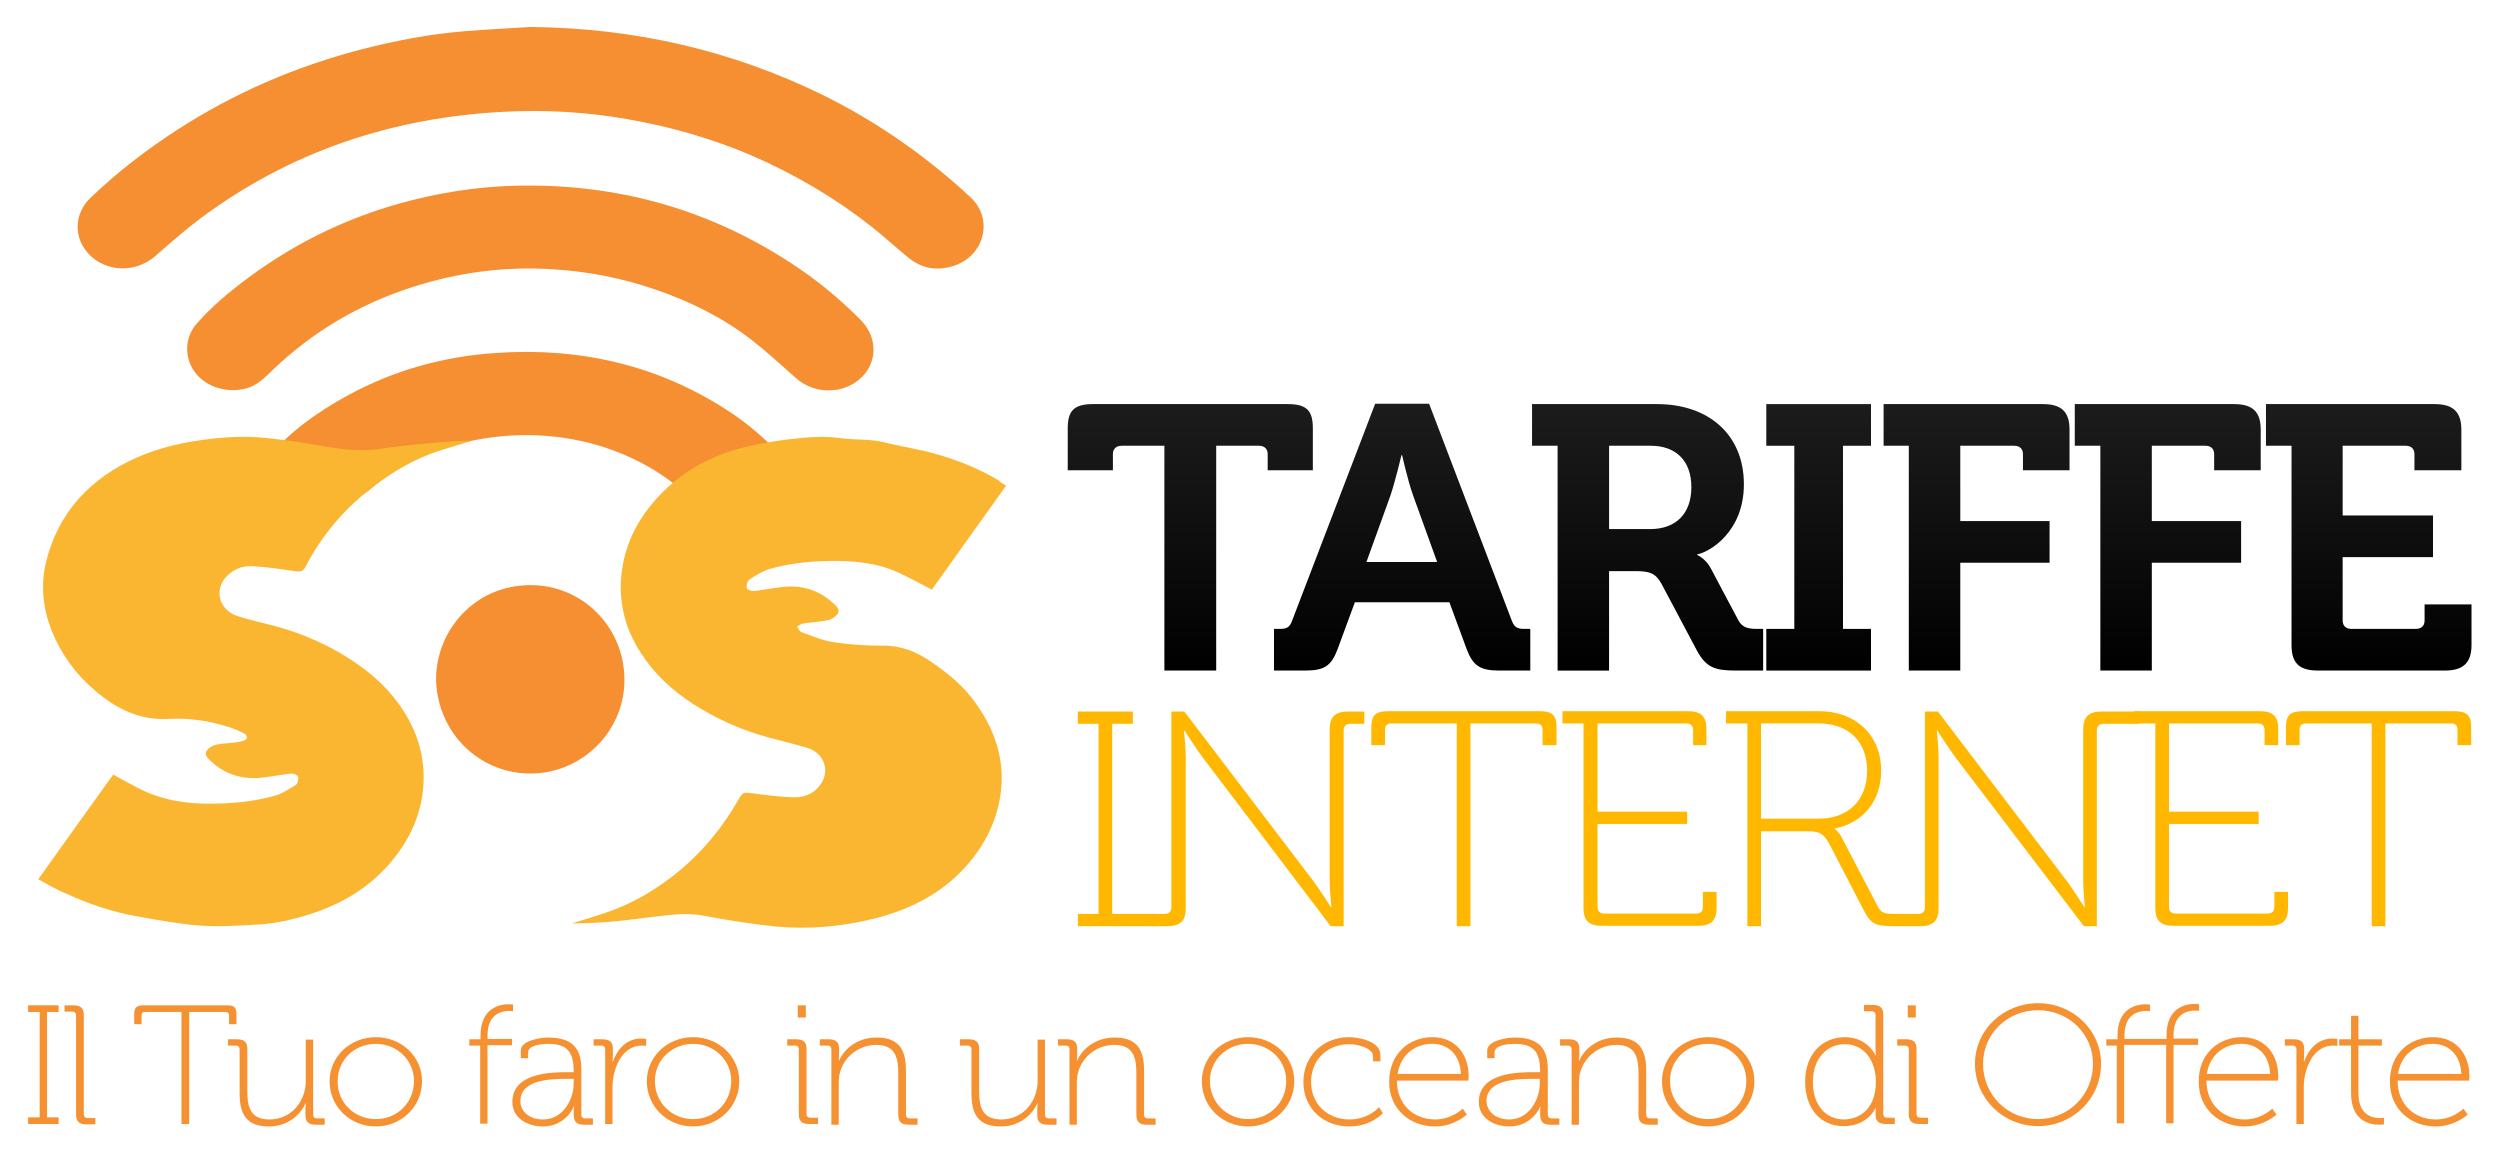
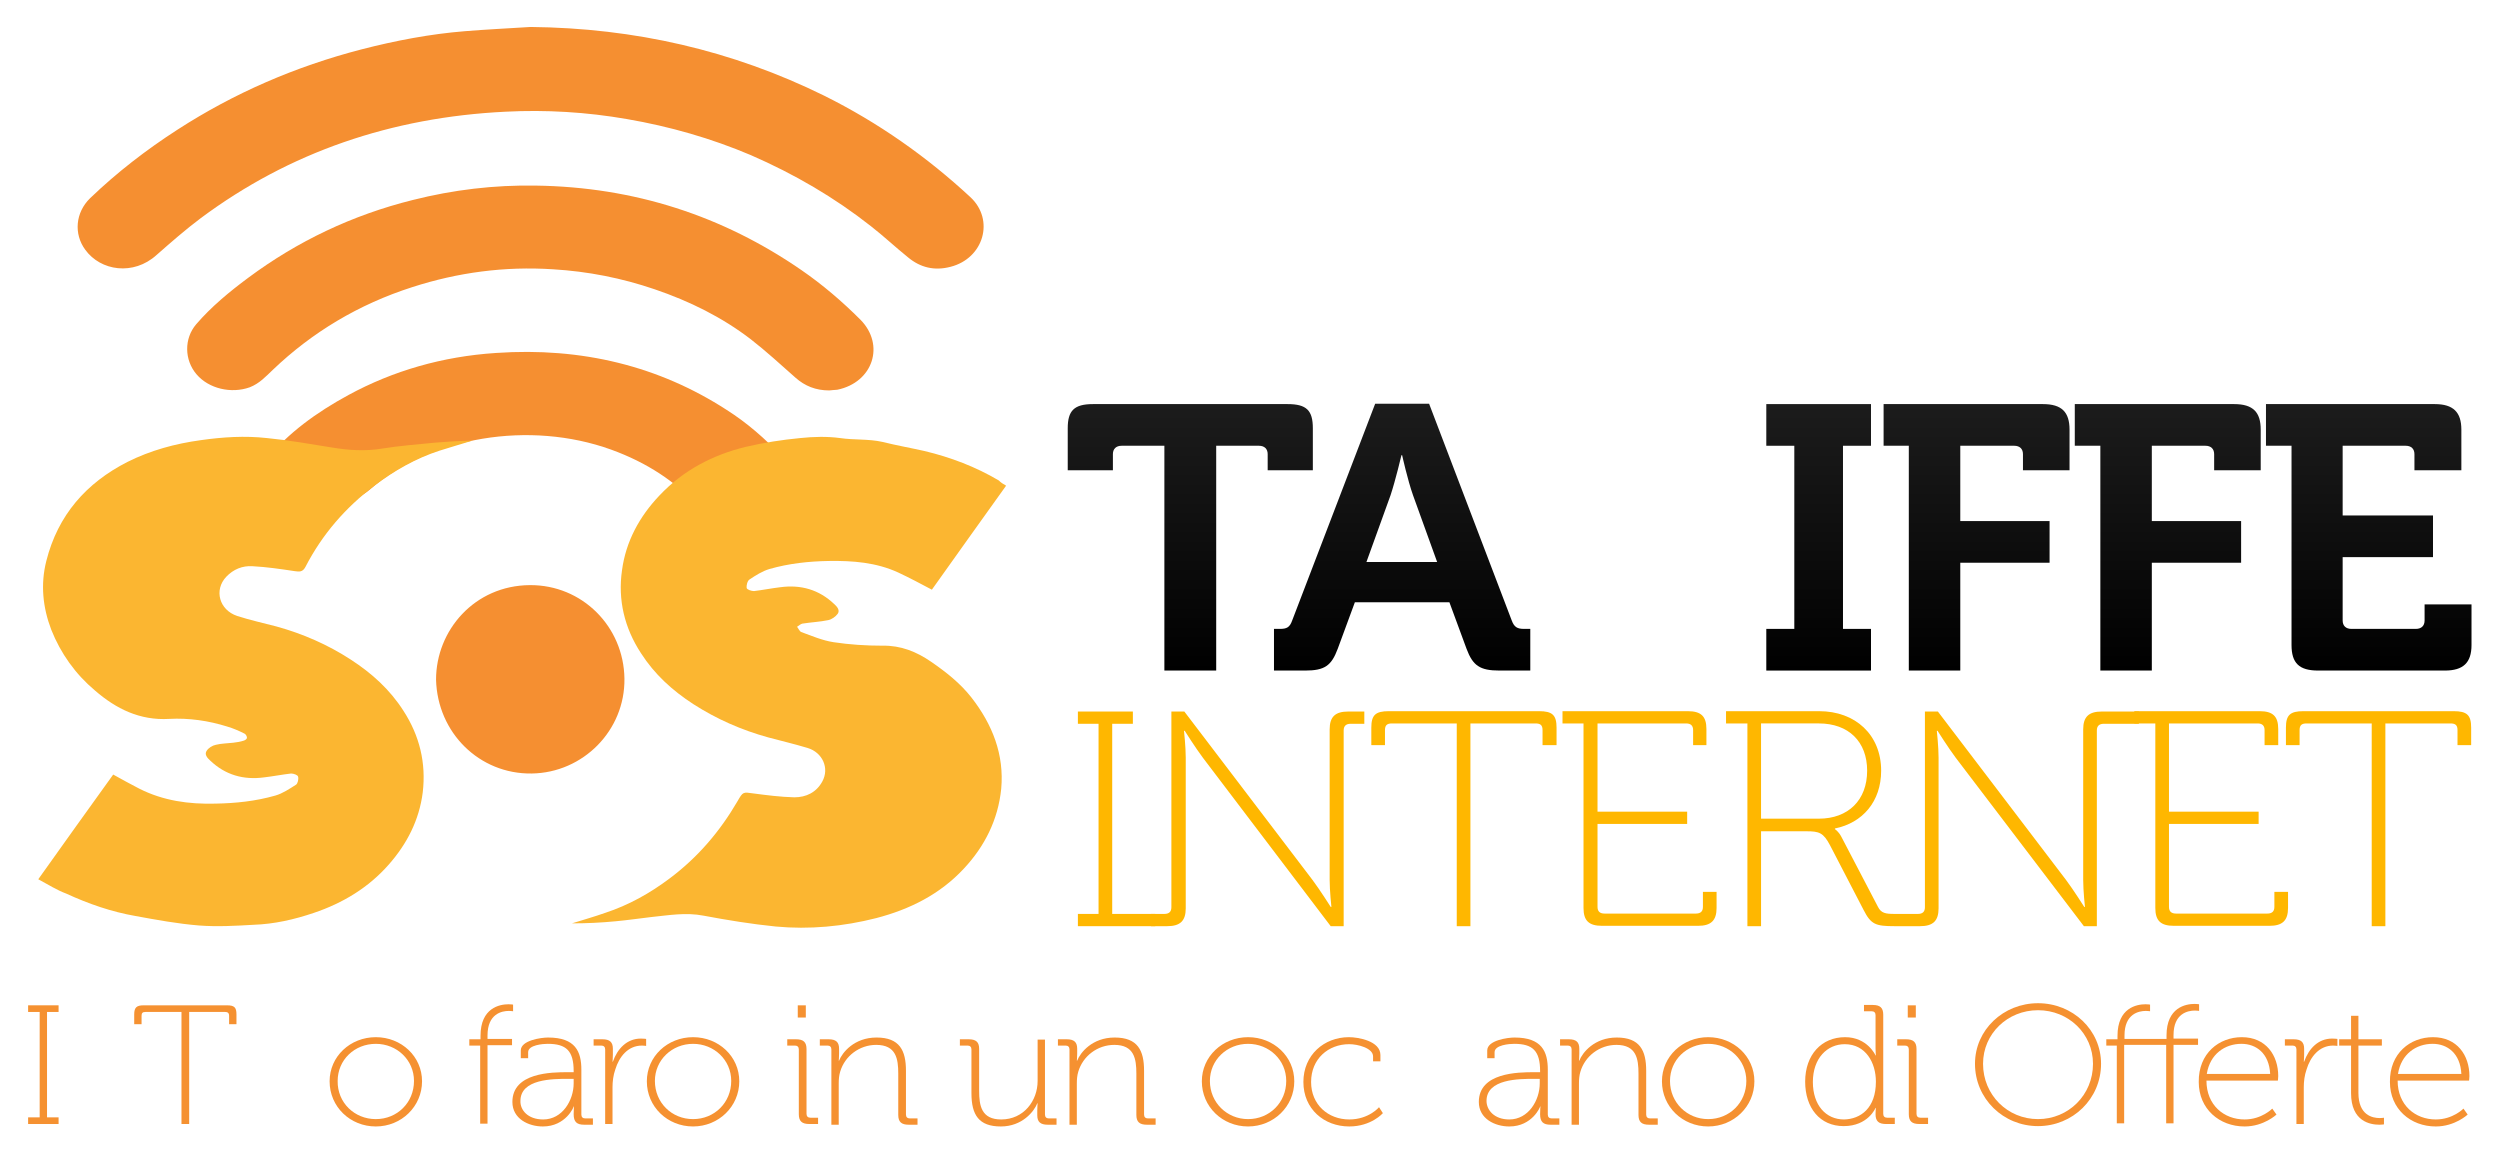
<svg xmlns="http://www.w3.org/2000/svg" id="Livello_1" x="0px" y="0px" width="519px" height="240px" viewBox="50.5 258.5 519 240" xml:space="preserve">
  <path fill="#F58F31" d="M160.651,264.099c21.59,0.218,41.871,4.87,60.916,14.248c11.267,5.597,21.372,12.721,30.386,21.081 c5.088,4.725,2.762,12.721-4.143,14.466c-3.344,0.872-6.252,0.145-8.796-1.963c-2.617-2.108-5.089-4.434-7.705-6.47 c-7.56-5.961-15.92-10.831-24.934-14.757c-8.214-3.489-16.865-5.961-25.733-7.487c-8.36-1.454-16.792-1.963-25.224-1.527 c-23.625,1.163-44.779,8.36-63.243,22.099c-3.198,2.399-6.179,5.016-9.159,7.633c-4.798,4.362-11.631,3.344-14.829-1.09 c-2.399-3.271-2.035-7.705,1.018-10.686c5.525-5.307,11.631-10.032,18.173-14.248c11.704-7.56,24.425-13.085,38.164-16.647 c7.051-1.817,14.248-3.198,21.517-3.78C151.492,264.608,156.071,264.39,160.651,264.099z" />
  <path fill="#F58F31" d="M222.658,339.554c-2.835,0-5.088-0.945-6.979-2.617c-3.053-2.69-6.033-5.452-9.305-7.996 c-5.961-4.58-12.721-7.923-19.99-10.395c-6.833-2.326-13.812-3.707-21.081-4.143c-10.032-0.654-19.772,0.654-29.222,3.707 c-11.122,3.562-20.79,9.377-28.932,17.155c-1.454,1.381-2.762,2.835-4.798,3.635c-3.853,1.381-8.505,0.291-11.049-2.69 c-2.544-2.98-2.617-7.415-0.073-10.395c3.126-3.635,6.906-6.76,10.831-9.668c10.177-7.56,21.59-13.012,34.166-16.138 c8.36-2.108,16.865-3.126,25.515-2.98c20.427,0.291,38.745,6.252,55.101,17.519c4.434,3.053,8.505,6.542,12.285,10.322 c5.161,5.234,2.617,13.012-4.798,14.539C223.675,339.481,223.094,339.481,222.658,339.554z" />
  <path fill="#F58F31" d="M215.025,358.454c0,3.78-2.98,7.051-7.487,8.287c-4.216,1.163-9.232,0-11.994-3.053 c-4.798-5.234-10.759-9.159-18.173-11.849c-16.937-6.106-37.509-2.69-50.085,8.287c-1.236,1.09-3.635,2.253-4.725,3.417 c-3.635,3.853-8.723,4.725-13.739,2.035c-4.798-2.544-6.252-7.778-2.98-11.704c4.434-5.452,10.322-9.741,17.01-13.375 c9.232-5.016,19.482-7.996,30.604-8.723c17.882-1.236,33.875,2.762,47.832,11.776c4.362,2.762,8.069,6.033,11.413,9.595 C214.225,354.747,215.025,356.492,215.025,358.454z" />
  <path fill="#F58F31" d="M141.024,399.598c0-10.25,7.996-19.554,19.482-19.627c10.831-0.073,19.482,8.578,19.627,19.409 c0.145,10.759-8.578,19.554-19.264,19.7C150.038,419.225,141.315,410.648,141.024,399.598z" />
  <g>
    <g>
      <path fill="#FBB631" d="M58.445,441.033c5.307-7.415,10.395-14.611,15.556-21.735c1.817,1.018,3.562,1.963,5.379,2.908   c5.016,2.544,10.322,3.271,15.847,3.126c4.216-0.073,8.36-0.509,12.43-1.672c1.527-0.436,2.908-1.381,4.289-2.253   c0.363-0.218,0.582-1.163,0.436-1.672c-0.073-0.363-0.945-0.654-1.454-0.654c-1.89,0.218-3.707,0.582-5.597,0.8   c-4.289,0.582-8.069-0.509-11.195-3.489c-0.654-0.582-1.236-1.308-0.727-2.035c0.363-0.582,1.163-1.09,1.89-1.236   c1.163-0.291,2.399-0.291,3.635-0.436c0.727-0.073,1.527-0.218,2.181-0.436c0.291-0.073,0.654-0.363,0.654-0.582   c0-0.291-0.218-0.727-0.509-0.872c-1.163-0.582-2.326-1.09-3.562-1.454c-3.925-1.236-7.996-1.817-12.067-1.599   c-6.106,0.363-11.049-2.108-15.411-5.888c-4.071-3.417-7.124-7.705-9.087-12.649c-1.745-4.58-2.253-9.377-1.018-14.248   c2.399-9.523,8.287-16.21,16.865-20.572c4.798-2.399,9.886-3.78,15.193-4.507c4.58-0.654,9.159-0.945,13.739-0.436   c4.507,0.436,9.014,1.236,13.521,1.963c3.489,0.582,6.906,0.8,10.395,0.218c3.635-0.582,7.342-0.872,11.049-1.236   c2.617-0.218,5.161-0.363,7.778-0.436c-2.326,0.727-4.652,1.381-6.906,2.108c-4.943,1.599-9.377,4.143-13.521,7.269   c-6.033,4.58-10.831,10.104-14.32,16.865c-0.582,1.09-1.236,1.018-2.253,0.872c-2.908-0.436-5.815-0.872-8.723-1.018   c-2.108-0.145-3.998,0.654-5.452,2.181c-2.617,2.762-1.454,6.906,2.253,8.142c2.69,0.872,5.379,1.454,8.142,2.181   c5.525,1.527,10.686,3.78,15.484,6.906c4.362,2.835,8.069,6.179,10.904,10.613c3.344,5.161,4.725,10.831,3.998,16.937   c-0.727,5.743-3.271,10.686-7.051,14.975c-4.216,4.798-9.523,7.996-15.556,10.032c-4.071,1.381-8.214,2.326-12.503,2.472   c-3.78,0.218-7.56,0.436-11.34,0.145c-4.434-0.363-8.796-1.163-13.157-1.963c-5.016-0.872-9.814-2.544-14.393-4.652   C62.298,443.287,60.48,442.124,58.445,441.033z" />
      <path fill="#FBB631" d="M259.368,359.327c-5.234,7.269-10.322,14.466-15.411,21.59c-2.326-1.236-4.652-2.472-6.979-3.562   c-4.58-2.108-9.45-2.472-14.393-2.399c-4.216,0.073-8.287,0.509-12.358,1.672c-1.454,0.436-2.835,1.308-4.143,2.181   c-0.436,0.291-0.654,1.236-0.582,1.745c0.073,0.363,1.018,0.654,1.527,0.654c1.817-0.218,3.635-0.582,5.452-0.8   c4.289-0.582,8.069,0.509,11.195,3.489c0.654,0.582,1.236,1.308,0.727,2.035c-0.436,0.582-1.236,1.163-1.963,1.308   c-1.745,0.363-3.562,0.436-5.379,0.727c-0.363,0.073-0.727,0.436-1.09,0.654c0.291,0.363,0.509,0.945,0.872,1.09   c2.181,0.8,4.362,1.745,6.688,2.108c3.344,0.509,6.76,0.727,10.177,0.727c3.78-0.073,7.051,1.236,10.104,3.344   c3.053,2.108,6.033,4.434,8.36,7.415c4.362,5.597,6.833,11.849,6.179,18.973c-0.654,6.397-3.417,11.922-7.778,16.574   c-4.943,5.307-11.195,8.432-18.173,10.25c-6.833,1.745-13.884,2.399-20.863,1.745c-5.016-0.509-9.959-1.308-14.975-2.253   c-3.707-0.727-7.269-0.073-10.904,0.291c-2.472,0.291-4.943,0.654-7.342,0.872c-2.98,0.291-6.033,0.436-9.087,0.436   c2.326-0.727,4.652-1.381,6.906-2.181c4.87-1.599,9.305-4.071,13.448-7.197c5.815-4.362,10.395-9.741,14.03-15.992   c1.163-2.035,1.163-1.89,3.344-1.599c2.762,0.363,5.597,0.727,8.432,0.8c2.472,0,4.58-1.018,5.815-3.271   c1.527-2.762,0.073-6.033-3.053-6.978c-2.69-0.8-5.379-1.454-8.142-2.181c-5.525-1.527-10.686-3.78-15.556-6.906   c-4.362-2.835-8.069-6.179-10.904-10.613c-3.417-5.234-4.798-11.049-3.925-17.155c0.8-6.033,3.635-11.195,7.778-15.556   c4.943-5.234,11.049-8.432,17.955-10.104c3.707-0.872,7.487-1.454,11.267-1.817c2.762-0.291,5.597-0.363,8.287,0   c2.908,0.436,5.888,0.145,8.796,0.8c2.908,0.727,5.815,1.236,8.723,1.89c5.452,1.308,10.613,3.271,15.411,6.106   C258.277,358.672,258.713,358.963,259.368,359.327z" />
    </g>
  </g>
  <g>
    <linearGradient id="SVGID_1_" gradientUnits="userSpaceOnUse" x1="397.492" y1="458.852" x2="397.492" y2="534.952" gradientTransform="matrix(0.727 0 0 -0.727 8.656 731.26)">
      <stop offset="0" style="stop-color:#000000" />
      <stop offset="1" style="stop-color:#1C1C1C" />
    </linearGradient>
    <path fill="url(#SVGID_1_)" d="M292.225,351.04h-8.869c-1.163,0-1.817,0.654-1.817,1.745v3.344h-9.377v-8.723  c0-3.635,1.308-5.016,5.234-5.016h40.417c3.925,0,5.234,1.308,5.234,5.016v8.723h-9.377v-3.344c0-1.09-0.654-1.745-1.817-1.745  h-8.869v46.669h-10.759V351.04z" />
    <linearGradient id="SVGID_2_" gradientUnits="userSpaceOnUse" x1="457.942" y1="458.852" x2="457.942" y2="534.96" gradientTransform="matrix(0.727 0 0 -0.727 8.656 731.26)">
      <stop offset="0" style="stop-color:#000000" />
      <stop offset="1" style="stop-color:#1C1C1C" />
    </linearGradient>
    <path fill="url(#SVGID_2_)" d="M314.905,389.058h1.308c1.381,0,2.035-0.291,2.544-1.745l17.228-44.997h11.195l17.155,44.997  c0.509,1.381,1.163,1.745,2.544,1.745h1.308v8.65h-6.397c-4.071,0-5.525-1.018-6.833-4.507l-3.562-9.668H331.77l-3.562,9.668  c-1.308,3.489-2.69,4.507-6.76,4.507h-6.47v-8.65H314.905z M348.852,375.174l-5.016-13.884c-1.09-3.053-2.253-8.287-2.253-8.287  h-0.145c0,0-1.236,5.234-2.253,8.287l-5.016,13.884H348.852z" />
    <linearGradient id="SVGID_3_" gradientUnits="userSpaceOnUse" x1="528.092" y1="458.852" x2="528.092" y2="534.952" gradientTransform="matrix(0.727 0 0 -0.727 8.656 731.26)">
      <stop offset="0" style="stop-color:#000000" />
      <stop offset="1" style="stop-color:#1C1C1C" />
    </linearGradient>
-     <path fill="url(#SVGID_3_)" d="M373.859,351.04h-5.307v-8.65h25.951c10.613,0,18.028,6.252,18.028,16.647  c0,9.959-7.197,14.102-9.668,14.539v0.145c0,0,1.817,0.8,2.835,2.835l5.67,10.686c0.872,1.672,2.253,1.817,4.071,1.817h1.09v8.65  h-5.67c-4.362,0-6.179-0.654-8.069-4.143l-7.415-13.957c-1.236-2.181-2.472-2.544-5.452-2.544h-5.379v20.645h-10.686V351.04z   M393.05,368.34c5.379,0,8.578-3.198,8.578-8.723c0-5.452-3.198-8.578-8.432-8.578h-8.65v17.301H393.05z" />
    <linearGradient id="SVGID_4_" gradientUnits="userSpaceOnUse" x1="576.942" y1="458.852" x2="576.942" y2="534.952" gradientTransform="matrix(0.727 0 0 -0.727 8.656 731.26)">
      <stop offset="0" style="stop-color:#000000" />
      <stop offset="1" style="stop-color:#1C1C1C" />
    </linearGradient>
    <path fill="url(#SVGID_4_)" d="M417.184,389.058h5.815V351.04h-5.815v-8.65h21.735v8.65h-5.815v38.018h5.815v8.65h-21.735V389.058z  " />
    <linearGradient id="SVGID_5_" gradientUnits="userSpaceOnUse" x1="622.042" y1="458.852" x2="622.042" y2="534.952" gradientTransform="matrix(0.727 0 0 -0.727 8.656 731.26)">
      <stop offset="0" style="stop-color:#000000" />
      <stop offset="1" style="stop-color:#1C1C1C" />
    </linearGradient>
    <path fill="url(#SVGID_5_)" d="M446.842,351.04h-5.307v-8.65h33.075c3.925,0,5.525,1.672,5.525,5.307v8.432h-9.668v-3.344  c0-1.09-0.654-1.745-1.817-1.745h-11.195v15.629h18.537v8.65h-18.537v22.389h-10.686V351.04H446.842z" />
    <linearGradient id="SVGID_6_" gradientUnits="userSpaceOnUse" x1="676.642" y1="458.852" x2="676.642" y2="534.952" gradientTransform="matrix(0.727 0 0 -0.727 8.656 731.26)">
      <stop offset="0" style="stop-color:#000000" />
      <stop offset="1" style="stop-color:#1C1C1C" />
    </linearGradient>
    <path fill="url(#SVGID_6_)" d="M486.532,351.04h-5.307v-8.65h33.075c3.925,0,5.525,1.672,5.525,5.307v8.432h-9.668v-3.344  c0-1.09-0.654-1.745-1.817-1.745h-11.122v15.629h18.537v8.65h-18.537v22.389h-10.686V351.04z" />
    <linearGradient id="SVGID_7_" gradientUnits="userSpaceOnUse" x1="734.042" y1="458.852" x2="734.042" y2="534.952" gradientTransform="matrix(0.727 0 0 -0.727 8.656 731.26)">
      <stop offset="0" style="stop-color:#000000" />
      <stop offset="1" style="stop-color:#1C1C1C" />
    </linearGradient>
    <path fill="url(#SVGID_7_)" d="M526.223,351.04h-5.307v-8.65h35.038c3.853,0,5.525,1.672,5.525,5.307v8.432h-9.741v-3.344  c0-1.09-0.654-1.745-1.817-1.745h-13.085v14.466h18.755v8.65h-18.755v13.157c0,1.09,0.654,1.745,1.817,1.745h13.375  c1.163,0,1.817-0.654,1.817-1.745v-3.344h9.741v8.432c0,3.707-1.745,5.307-5.525,5.307h-26.315c-3.925,0-5.525-1.527-5.525-5.307  L526.223,351.04L526.223,351.04z" />
  </g>
  <g>
    <path fill="#FFB700" d="M274.27,448.23h4.289v-39.472h-4.289v-2.544h11.413v2.544h-4.289v39.472h8.941v2.544H274.27V448.23z" />
    <path fill="#FFB700" d="M289.39,448.23h2.835c0.945,0,1.454-0.436,1.454-1.381v-40.635h2.69l26.606,34.965  c1.527,2.035,3.78,5.597,3.78,5.597h0.145c0,0-0.363-3.344-0.363-5.597v-31.258c0-2.617,1.163-3.707,3.853-3.707h3.344v2.544  h-2.835c-0.945,0-1.454,0.436-1.454,1.381v40.635h-2.69l-26.533-34.965c-1.527-2.035-3.78-5.597-3.78-5.597h-0.145  c0,0,0.363,3.344,0.363,5.597v31.258c0,2.617-1.163,3.707-3.853,3.707h-3.344v-2.544H289.39z" />
    <path fill="#FFB700" d="M352.923,408.685h-13.448c-1.018,0-1.454,0.363-1.454,1.381v3.126h-2.835v-3.635  c0-2.617,0.872-3.417,3.635-3.417h31.185c2.762,0,3.635,0.8,3.635,3.417v3.635h-2.908v-3.126c0-1.018-0.436-1.381-1.454-1.381  h-13.521v42.089h-2.835V408.685z" />
    <path fill="#FFB700" d="M379.238,408.685h-4.362v-2.544H400.9c2.762,0,3.853,1.09,3.853,3.707v3.344h-2.762v-3.126  c0-0.945-0.509-1.381-1.454-1.381h-18.391v18.319h18.609v2.544h-18.609v17.228c0,0.945,0.509,1.381,1.454,1.381h18.973  c0.945,0,1.454-0.436,1.454-1.381v-3.126h2.835v3.344c0,2.617-1.163,3.707-3.853,3.707h-19.918c-2.762,0-3.853-1.09-3.853-3.707  V408.685z" />
    <path fill="#FFB700" d="M413.185,408.685h-4.362v-2.544h19.336c7.487,0,12.867,4.87,12.867,12.358  c0,6.397-3.853,10.831-9.595,11.994v0.145c0,0,0.727,0.436,1.308,1.527l7.633,14.611c0.654,1.308,1.599,1.454,3.417,1.454h0.945  v2.544h-0.945c-3.925,0-4.87-0.363-6.397-3.344l-6.978-13.448c-1.381-2.617-2.253-2.908-4.87-2.908h-9.45v19.7h-2.835v-42.089  H413.185z M428.087,428.457c6.106,0,10.032-3.853,10.032-9.959c0-6.033-3.853-9.814-10.032-9.814h-11.994v19.772H428.087z" />
    <path fill="#FFB700" d="M444.807,448.23h3.853c0.945,0,1.454-0.436,1.454-1.381v-40.635h2.69l26.606,34.965  c1.527,2.035,3.78,5.597,3.78,5.597h0.145c0,0-0.363-3.344-0.363-5.597v-31.258c0-2.617,1.163-3.707,3.853-3.707h7.705v2.544  h-7.269c-0.945,0-1.454,0.436-1.454,1.381v40.635h-2.69l-26.606-34.965c-1.527-2.035-3.78-5.597-3.78-5.597h-0.145  c0,0,0.363,3.344,0.363,5.597v31.258c0,2.617-1.163,3.707-3.853,3.707h-4.362v-2.544H444.807z" />
    <path fill="#FFB700" d="M497.945,408.685h-4.362v-2.544h26.024c2.762,0,3.853,1.09,3.853,3.707v3.344h-2.835v-3.126  c0-0.945-0.509-1.381-1.454-1.381H500.78v18.319h18.609v2.544H500.78v17.228c0,0.945,0.509,1.381,1.454,1.381h18.973  c0.945,0,1.454-0.436,1.454-1.381v-3.126h2.835v3.344c0,2.617-1.163,3.707-3.853,3.707h-19.845c-2.762,0-3.853-1.09-3.853-3.707  L497.945,408.685L497.945,408.685z" />
    <path fill="#FFB700" d="M542.869,408.685h-13.521c-1.018,0-1.454,0.363-1.454,1.381v3.126h-2.835v-3.635  c0-2.617,0.872-3.417,3.635-3.417h31.185c2.762,0,3.635,0.8,3.635,3.417v3.635h-2.835v-3.126c0-1.018-0.436-1.381-1.454-1.381  h-13.521v42.089h-2.835V408.685z" />
  </g>
  <g>
    <path fill="#F59131" d="M56.337,490.464h2.399v-21.881h-2.399v-1.381h6.324v1.381h-2.399v21.881h2.399v1.381h-6.324V490.464z" />
-     <path fill="#F59131" d="M66.296,469.311c0-0.509-0.291-0.8-0.8-0.8h-1.599v-1.308h1.817c1.527,0,2.181,0.582,2.181,2.035v20.572  c0,0.509,0.291,0.8,0.8,0.8h1.599v1.308h-1.817c-1.527,0-2.181-0.582-2.181-2.035V469.311z" />
    <path fill="#F59131" d="M88.176,468.584h-7.487c-0.582,0-0.8,0.218-0.8,0.8v1.745h-1.527v-2.035c0-1.454,0.509-1.89,1.963-1.89  h17.301c1.527,0,1.963,0.436,1.963,1.89v2.035h-1.527v-1.745c0-0.582-0.291-0.8-0.8-0.8h-7.487v23.262h-1.599L88.176,468.584  L88.176,468.584z" />
-     <path fill="#F59131" d="M100.243,476.362c0-0.509-0.291-0.8-0.8-0.8h-1.599v-1.308h1.817c1.527,0,2.181,0.582,2.181,1.963v8.723  c0,3.053,0.436,5.961,4.58,5.961c4.652,0,7.56-3.853,7.56-7.996v-8.578h1.527v15.556c0,0.509,0.291,0.8,0.8,0.8h1.599v1.308h-1.817  c-1.527,0-2.181-0.582-2.181-1.963v-1.018c0-0.8,0.073-1.454,0.073-1.454h-0.073c-0.654,1.672-3.126,4.798-7.56,4.798  c-4.58,0-6.106-2.399-6.106-6.906L100.243,476.362L100.243,476.362z" />
    <path fill="#F59131" d="M128.521,473.818c5.307,0,9.595,3.998,9.595,9.159c0,5.234-4.289,9.377-9.595,9.377  c-5.307,0-9.595-4.071-9.595-9.377C118.925,477.816,123.214,473.818,128.521,473.818z M128.521,490.828  c4.434,0,7.924-3.417,7.924-7.923c0-4.362-3.562-7.705-7.924-7.705c-4.434,0-7.924,3.344-7.924,7.705  C120.525,487.411,124.086,490.828,128.521,490.828z" />
    <path fill="#F59131" d="M150.256,475.562h-2.326v-1.308h2.326v-0.727c0-5.815,3.998-6.542,5.815-6.542  c0.582,0,0.945,0.073,0.945,0.073v1.381c0,0-0.363-0.073-0.872-0.073c-1.454,0-4.434,0.582-4.434,5.088v0.727h5.088v1.308h-5.088  v16.283h-1.527v-16.21H150.256z" />
    <path fill="#F59131" d="M168.356,481.087h1.236v-0.218c0-4.216-1.527-5.67-5.379-5.67c-0.945,0-4.071,0.218-4.071,1.745v1.236  h-1.527v-1.599c0-2.108,4.216-2.69,5.67-2.69c5.67,0,6.906,2.908,6.906,6.688v9.305c0,0.509,0.291,0.8,0.8,0.8h1.599v1.308h-1.817  c-1.527,0-2.181-0.582-2.181-2.181c0-0.945,0.073-1.599,0.073-1.599h-0.073c0.073,0-1.599,4.143-6.397,4.143  c-2.98,0-6.324-1.599-6.324-5.089C156.871,481.16,165.012,481.087,168.356,481.087z M163.268,490.9  c3.998,0,6.324-3.998,6.324-7.487v-0.945h-1.163c-3.126,0-9.886,0-9.886,4.58C158.47,488.938,160.069,490.9,163.268,490.9z" />
    <path fill="#F59131" d="M176.134,476.362c0-0.509-0.291-0.8-0.8-0.8h-1.599v-1.308h1.817c1.527,0,2.181,0.582,2.181,1.963v1.236  c0,0.8-0.073,1.454-0.073,1.454h0.073c0.945-2.69,2.908-4.798,5.815-4.798c0.582,0,1.09,0.073,1.09,0.073v1.454  c0,0-0.436-0.073-0.872-0.073c-2.908,0-4.725,2.326-5.525,4.943c-0.436,1.236-0.582,2.544-0.582,3.707v7.633h-1.527  L176.134,476.362L176.134,476.362z" />
    <path fill="#F59131" d="M194.38,473.818c5.307,0,9.595,3.998,9.595,9.159c0,5.234-4.289,9.377-9.595,9.377  c-5.307,0-9.595-4.071-9.595-9.377C184.785,477.816,189.074,473.818,194.38,473.818z M194.38,490.828  c4.434,0,7.923-3.417,7.923-7.923c0-4.362-3.562-7.705-7.923-7.705c-4.362,0-7.924,3.344-7.924,7.705  C186.457,487.411,189.946,490.828,194.38,490.828z" />
    <path fill="#F59131" d="M216.334,476.362c0-0.509-0.291-0.8-0.8-0.8h-1.599v-1.308h1.817c1.527,0,2.181,0.582,2.181,2.035v13.448  c0,0.509,0.291,0.8,0.8,0.8h1.599v1.308h-1.817c-1.527,0-2.181-0.582-2.181-2.035V476.362z M216.115,467.203h1.672v2.544h-1.672  V467.203z" />
    <path fill="#F59131" d="M223.094,476.362c0-0.509-0.291-0.8-0.8-0.8h-1.599v-1.308h1.817c1.527,0,2.181,0.582,2.181,1.963v1.018  c0,0.8-0.073,1.454-0.073,1.454h0.073c0.654-1.672,3.126-4.798,7.778-4.798c4.798,0,6.106,2.69,6.106,6.906v9.087  c0,0.509,0.291,0.8,0.8,0.8h1.599v1.308h-1.817c-1.527,0-2.181-0.582-2.181-2.035v-8.578c0-3.053-0.436-5.961-4.58-5.961  c-3.489,0-6.542,2.326-7.487,5.597c-0.218,0.727-0.291,1.527-0.291,2.399v8.578h-1.527L223.094,476.362L223.094,476.362z" />
    <path fill="#F59131" d="M252.171,476.362c0-0.509-0.291-0.8-0.8-0.8h-1.599v-1.308h1.817c1.527,0,2.181,0.582,2.181,1.963v8.723  c0,3.053,0.436,5.961,4.58,5.961c4.652,0,7.56-3.853,7.56-7.996v-8.578h1.527v15.556c0,0.509,0.291,0.8,0.8,0.8h1.599v1.308h-1.817  c-1.527,0-2.181-0.582-2.181-1.963v-1.018c0-0.8,0.073-1.454,0.073-1.454h-0.073c-0.654,1.672-3.126,4.798-7.56,4.798  c-4.58,0-6.106-2.399-6.106-6.906V476.362z" />
    <path fill="#F59131" d="M272.525,476.362c0-0.509-0.291-0.8-0.8-0.8h-1.599v-1.308h1.817c1.527,0,2.181,0.582,2.181,1.963v1.018  c0,0.8-0.073,1.454-0.073,1.454h0.073c0.654-1.672,3.126-4.798,7.778-4.798c4.798,0,6.106,2.69,6.106,6.906v9.087  c0,0.509,0.291,0.8,0.8,0.8h1.599v1.308h-1.817c-1.527,0-2.181-0.582-2.181-2.035v-8.578c0-3.053-0.436-5.961-4.58-5.961  c-3.489,0-6.542,2.326-7.487,5.597c-0.218,0.727-0.291,1.527-0.291,2.399v8.578h-1.527L272.525,476.362L272.525,476.362z" />
    <path fill="#F59131" d="M309.598,473.818c5.307,0,9.595,3.998,9.595,9.159c0,5.234-4.289,9.377-9.595,9.377  c-5.307,0-9.595-4.071-9.595-9.377C300.003,477.816,304.292,473.818,309.598,473.818z M309.598,490.828  c4.434,0,7.924-3.417,7.924-7.923c0-4.362-3.562-7.705-7.924-7.705c-4.362,0-7.923,3.344-7.923,7.705  C301.675,487.411,305.237,490.828,309.598,490.828z" />
    <path fill="#F59131" d="M330.534,473.818c1.963,0,6.542,0.8,6.542,3.707v1.308h-1.527v-1.018c0-1.745-3.198-2.544-4.943-2.544  c-4.362,0-7.923,3.053-7.923,7.851c0,4.725,3.562,7.778,7.923,7.778c4.071,0,6.179-2.544,6.179-2.544l0.8,1.236  c0,0-2.399,2.762-6.979,2.762c-5.234,0-9.523-3.635-9.523-9.232S325.373,473.818,330.534,473.818z" />
-     <path fill="#F59131" d="M347.835,473.818c5.016,0,7.56,3.78,7.56,8.069c0,0.363-0.073,0.945-0.073,0.945h-14.829  c0,5.089,3.635,8.069,7.923,8.069c3.562,0,5.743-2.253,5.743-2.253l0.872,1.236c0,0-2.617,2.472-6.615,2.472  c-5.234,0-9.523-3.635-9.523-9.232C338.893,477.161,343.11,473.818,347.835,473.818z M353.795,481.45  c-0.218-4.289-2.908-6.252-5.961-6.252c-3.417,0-6.542,2.108-7.197,6.252H353.795z" />
    <path fill="#F59131" d="M368.988,481.087h1.236v-0.218c0-4.216-1.527-5.67-5.379-5.67c-0.945,0-4.071,0.218-4.071,1.745v1.236  h-1.527v-1.599c0-2.108,4.216-2.69,5.67-2.69c5.67,0,6.906,2.908,6.906,6.688v9.305c0,0.509,0.291,0.8,0.8,0.8h1.599v1.308h-1.817  c-1.527,0-2.181-0.582-2.181-2.181c0-0.945,0.073-1.599,0.073-1.599h-0.073c0.073,0-1.599,4.143-6.397,4.143  c-2.98,0-6.324-1.599-6.324-5.089C357.503,481.16,365.644,481.087,368.988,481.087z M363.827,490.9  c3.998,0,6.324-3.998,6.324-7.487v-0.945h-1.163c-3.126,0-9.886,0-9.886,4.58C359.102,488.938,360.701,490.9,363.827,490.9z" />
    <path fill="#F59131" d="M376.766,476.362c0-0.509-0.291-0.8-0.8-0.8h-1.599v-1.308h1.817c1.527,0,2.181,0.582,2.181,1.963v1.018  c0,0.8-0.073,1.454-0.073,1.454h0.073c0.654-1.672,3.126-4.798,7.778-4.798c4.798,0,6.106,2.69,6.106,6.906v9.087  c0,0.509,0.291,0.8,0.8,0.8h1.599v1.308h-1.817c-1.527,0-2.181-0.582-2.181-2.035v-8.578c0-3.053-0.436-5.961-4.58-5.961  c-3.489,0-6.542,2.326-7.487,5.597c-0.218,0.727-0.291,1.527-0.291,2.399v8.578h-1.527L376.766,476.362L376.766,476.362z" />
    <path fill="#F59131" d="M405.116,473.818c5.307,0,9.595,3.998,9.595,9.159c0,5.234-4.289,9.377-9.595,9.377  c-5.307,0-9.595-4.071-9.595-9.377C395.521,477.816,399.81,473.818,405.116,473.818z M405.116,490.828  c4.434,0,7.924-3.417,7.924-7.923c0-4.362-3.562-7.705-7.924-7.705c-4.434,0-7.924,3.344-7.924,7.705  C397.193,487.411,400.755,490.828,405.116,490.828z" />
    <path fill="#F59131" d="M433.539,473.818c4.652,0,6.324,3.78,6.324,3.78h0.073c0,0-0.073-0.654-0.073-1.454v-6.906  c0-0.509-0.291-0.8-0.8-0.8h-1.599v-1.308h1.817c1.527,0,2.181,0.582,2.181,2.035v20.572c0,0.509,0.291,0.8,0.8,0.8h1.599v1.308  h-1.817c-1.527,0-2.181-0.582-2.181-2.035c0-0.8,0.073-1.308,0.073-1.308h-0.073c0,0-1.527,3.78-6.615,3.78  c-4.943,0-7.996-3.78-7.996-9.232C425.252,477.452,428.669,473.818,433.539,473.818z M439.936,483.05  c0-3.925-2.108-7.778-6.47-7.778c-3.635,0-6.615,2.908-6.615,7.851c0,4.798,2.69,7.778,6.47,7.778  C436.738,490.828,439.936,488.574,439.936,483.05z" />
    <path fill="#F59131" d="M446.769,476.362c0-0.509-0.291-0.8-0.8-0.8h-1.599v-1.308h1.817c1.527,0,2.181,0.582,2.181,2.035v13.448  c0,0.509,0.291,0.8,0.8,0.8h1.599v1.308h-1.817c-1.527,0-2.181-0.582-2.181-2.035V476.362z M446.551,467.203h1.672v2.544h-1.672  V467.203z" />
    <path fill="#F59131" d="M473.593,466.766c7.197,0,13.085,5.525,13.085,12.576c0,7.269-5.888,12.939-13.085,12.939  s-13.085-5.67-13.085-12.939C460.508,472.291,466.396,466.766,473.593,466.766z M473.593,490.828  c6.324,0,11.413-5.016,11.413-11.485c0-6.252-5.088-11.122-11.413-11.122s-11.413,4.87-11.413,11.122  C462.18,485.812,467.269,490.828,473.593,490.828z" />
    <path fill="#F59131" d="M490.094,475.562h-2.326v-1.308h2.326v-0.727c0-5.815,3.998-6.542,5.815-6.542  c0.582,0,0.945,0.073,0.945,0.073v1.381c0,0-0.363-0.073-0.872-0.073c-1.454,0-4.434,0.582-4.434,5.088v0.727h8.723v-0.727  c0-5.815,3.998-6.542,5.815-6.542c0.582,0,0.945,0.073,0.945,0.073v1.381c0,0-0.363-0.073-0.872-0.073  c-1.454,0-4.434,0.582-4.434,5.089v0.727h5.089v1.308h-5.089V491.7h-1.527v-16.283h-8.723V491.7h-1.527v-16.138H490.094z" />
    <path fill="#F59131" d="M515.9,473.818c5.016,0,7.56,3.78,7.56,8.069c0,0.363-0.073,0.945-0.073,0.945h-14.829  c0,5.089,3.635,8.069,7.924,8.069c3.562,0,5.743-2.253,5.743-2.253l0.872,1.236c0,0-2.617,2.472-6.615,2.472  c-5.234,0-9.523-3.635-9.523-9.232C506.886,477.161,511.175,473.818,515.9,473.818z M521.788,481.45  c-0.218-4.289-2.908-6.252-5.961-6.252c-3.417,0-6.542,2.108-7.197,6.252H521.788z" />
    <path fill="#F59131" d="M527.24,476.362c0-0.509-0.291-0.8-0.8-0.8h-1.599v-1.308h1.817c1.526,0,2.181,0.582,2.181,1.963v1.236  c0,0.8-0.073,1.454-0.073,1.454h0.073c0.945-2.69,2.908-4.798,5.815-4.798c0.582,0,1.09,0.073,1.09,0.073v1.454  c0,0-0.436-0.073-0.872-0.073c-2.908,0-4.725,2.326-5.525,4.943c-0.436,1.236-0.582,2.544-0.582,3.707v7.633h-1.527L527.24,476.362  L527.24,476.362z" />
    <path fill="#F59131" d="M538.58,475.562h-2.472v-1.308h2.472v-4.87h1.527v4.87h4.87v1.308h-4.87v9.814  c0,4.652,2.908,5.234,4.434,5.234c0.509,0,0.872-0.073,0.872-0.073v1.381c0,0-0.363,0.073-0.945,0.073  c-1.89,0-5.888-0.654-5.888-6.542V475.562z" />
    <path fill="#F59131" d="M555.59,473.818c5.016,0,7.56,3.78,7.56,8.069c0,0.363-0.073,0.945-0.073,0.945h-14.829  c0,5.089,3.635,8.069,7.924,8.069c3.562,0,5.743-2.253,5.743-2.253l0.872,1.236c0,0-2.617,2.472-6.615,2.472  c-5.234,0-9.523-3.635-9.523-9.232C546.577,477.161,550.865,473.818,555.59,473.818z M561.479,481.45  c-0.218-4.289-2.908-6.252-5.961-6.252c-3.417,0-6.542,2.108-7.197,6.252H561.479z" />
  </g>
</svg>